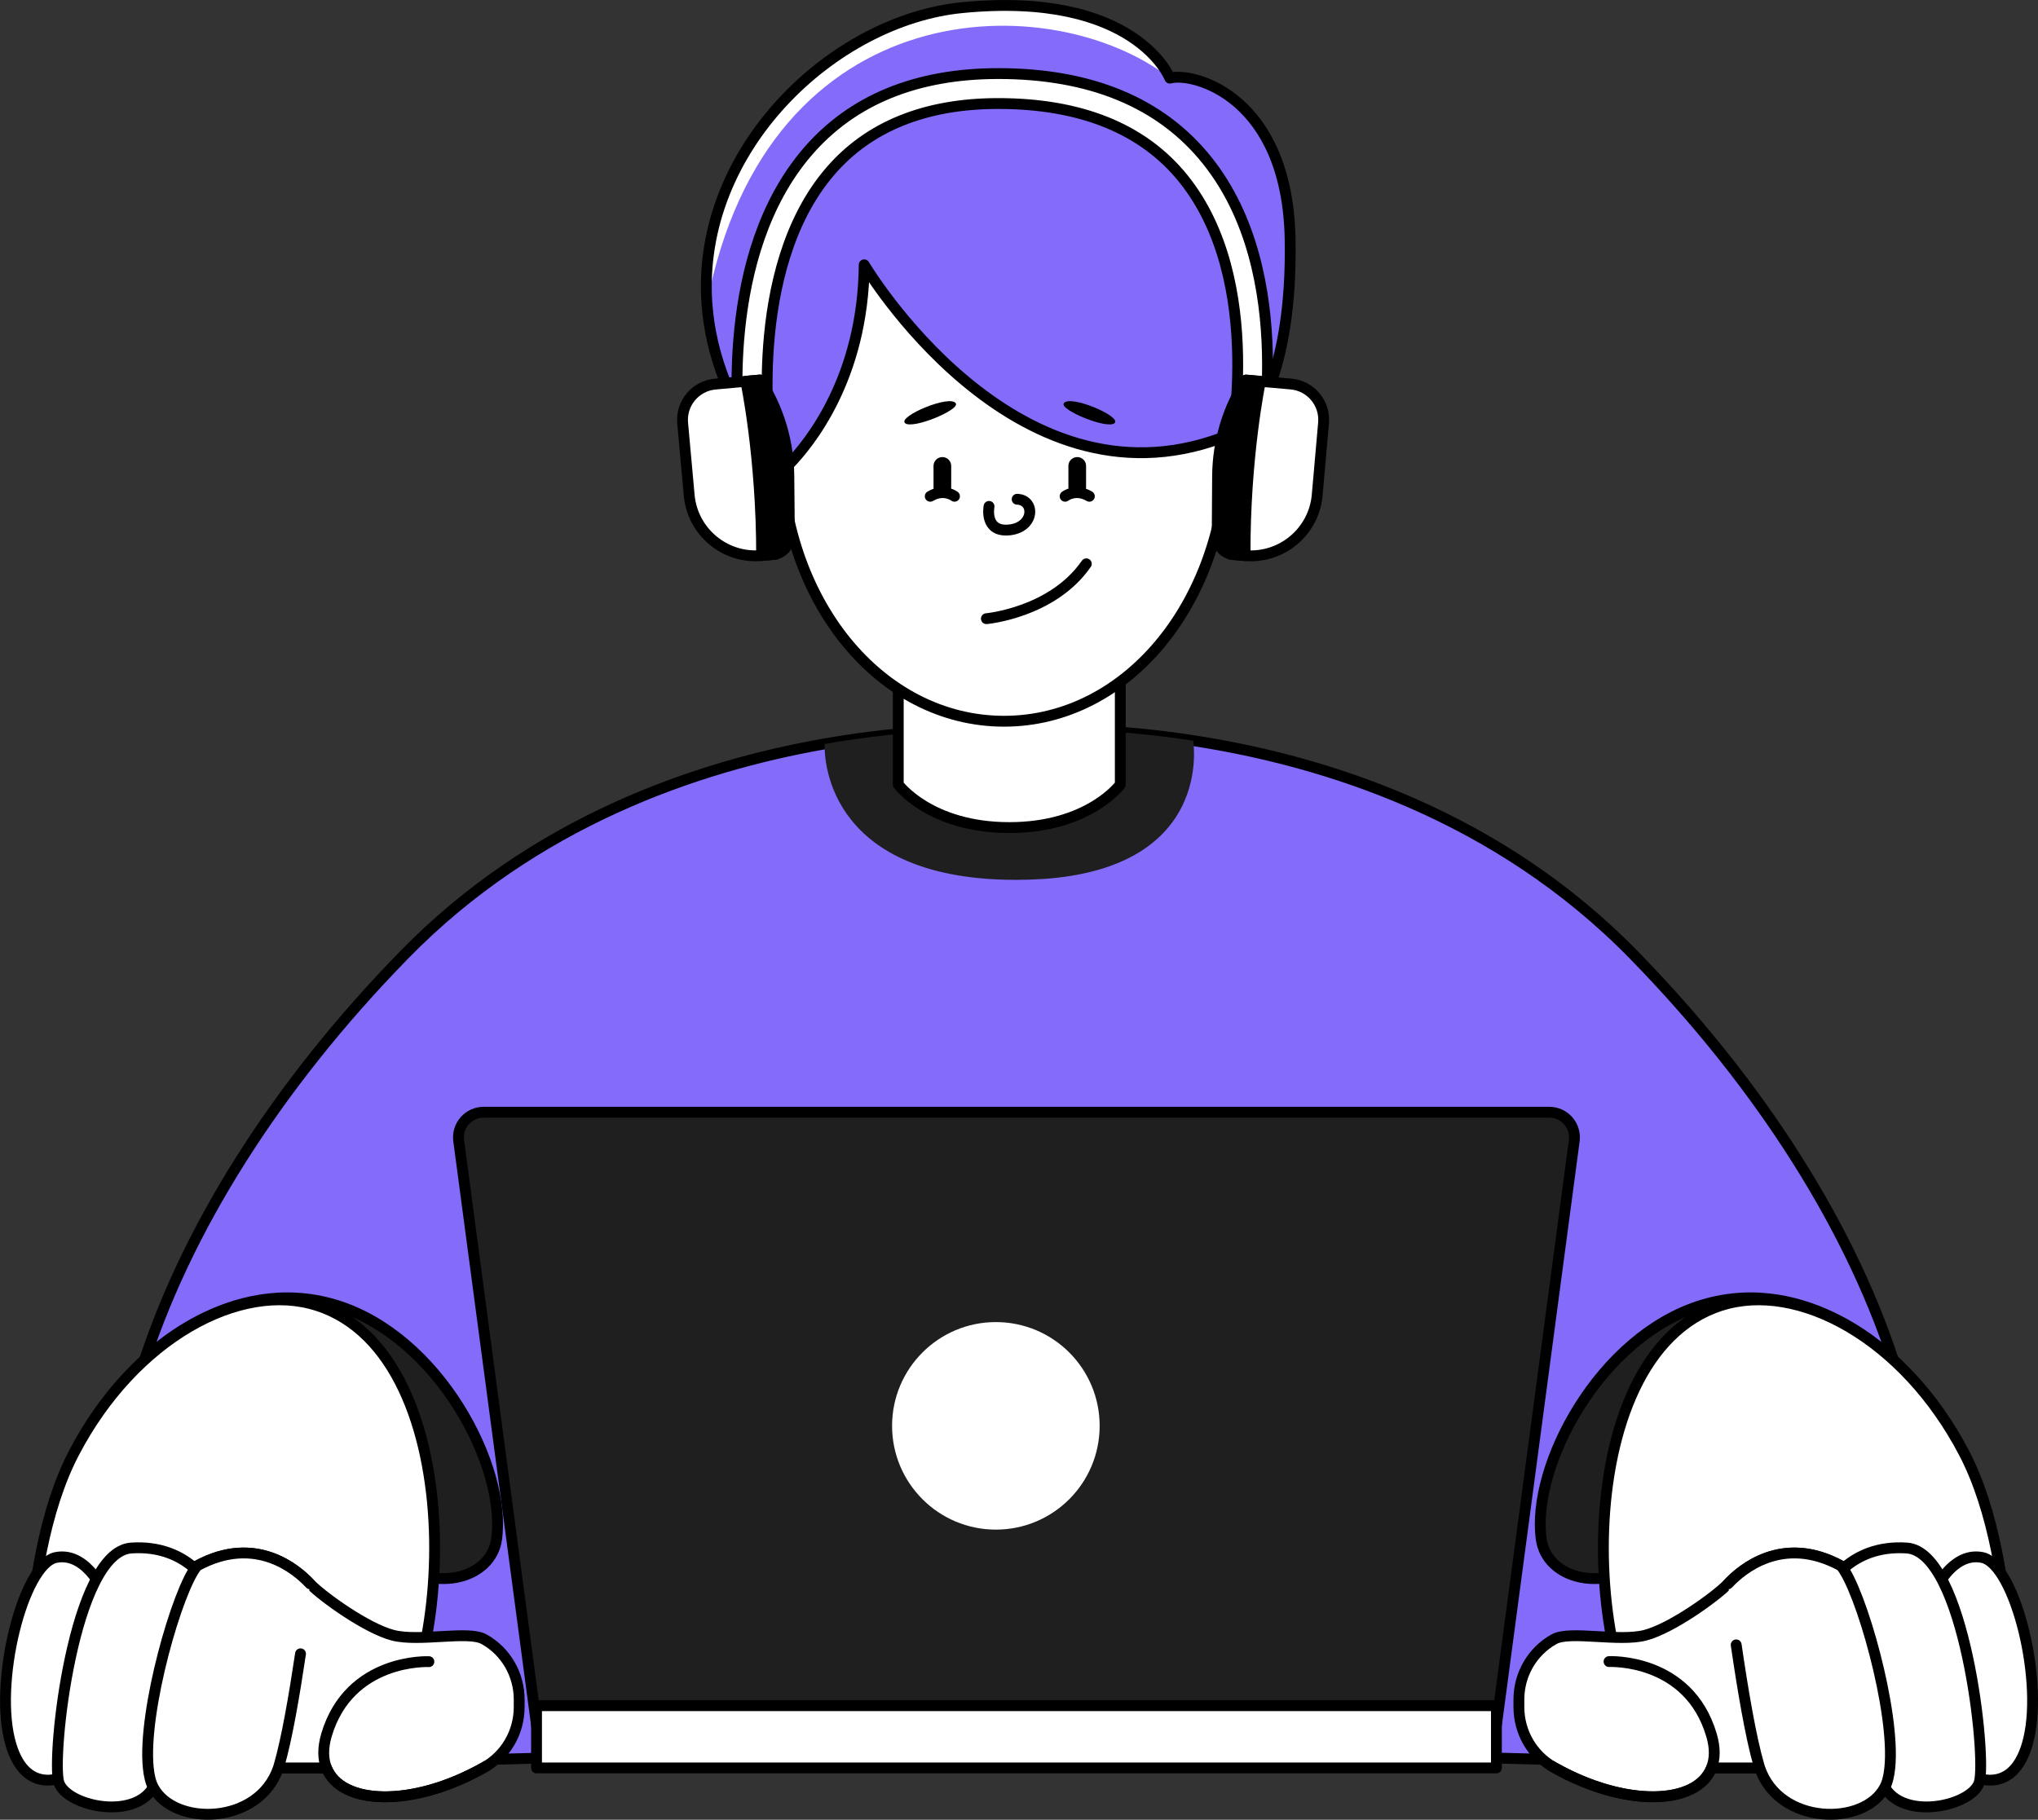
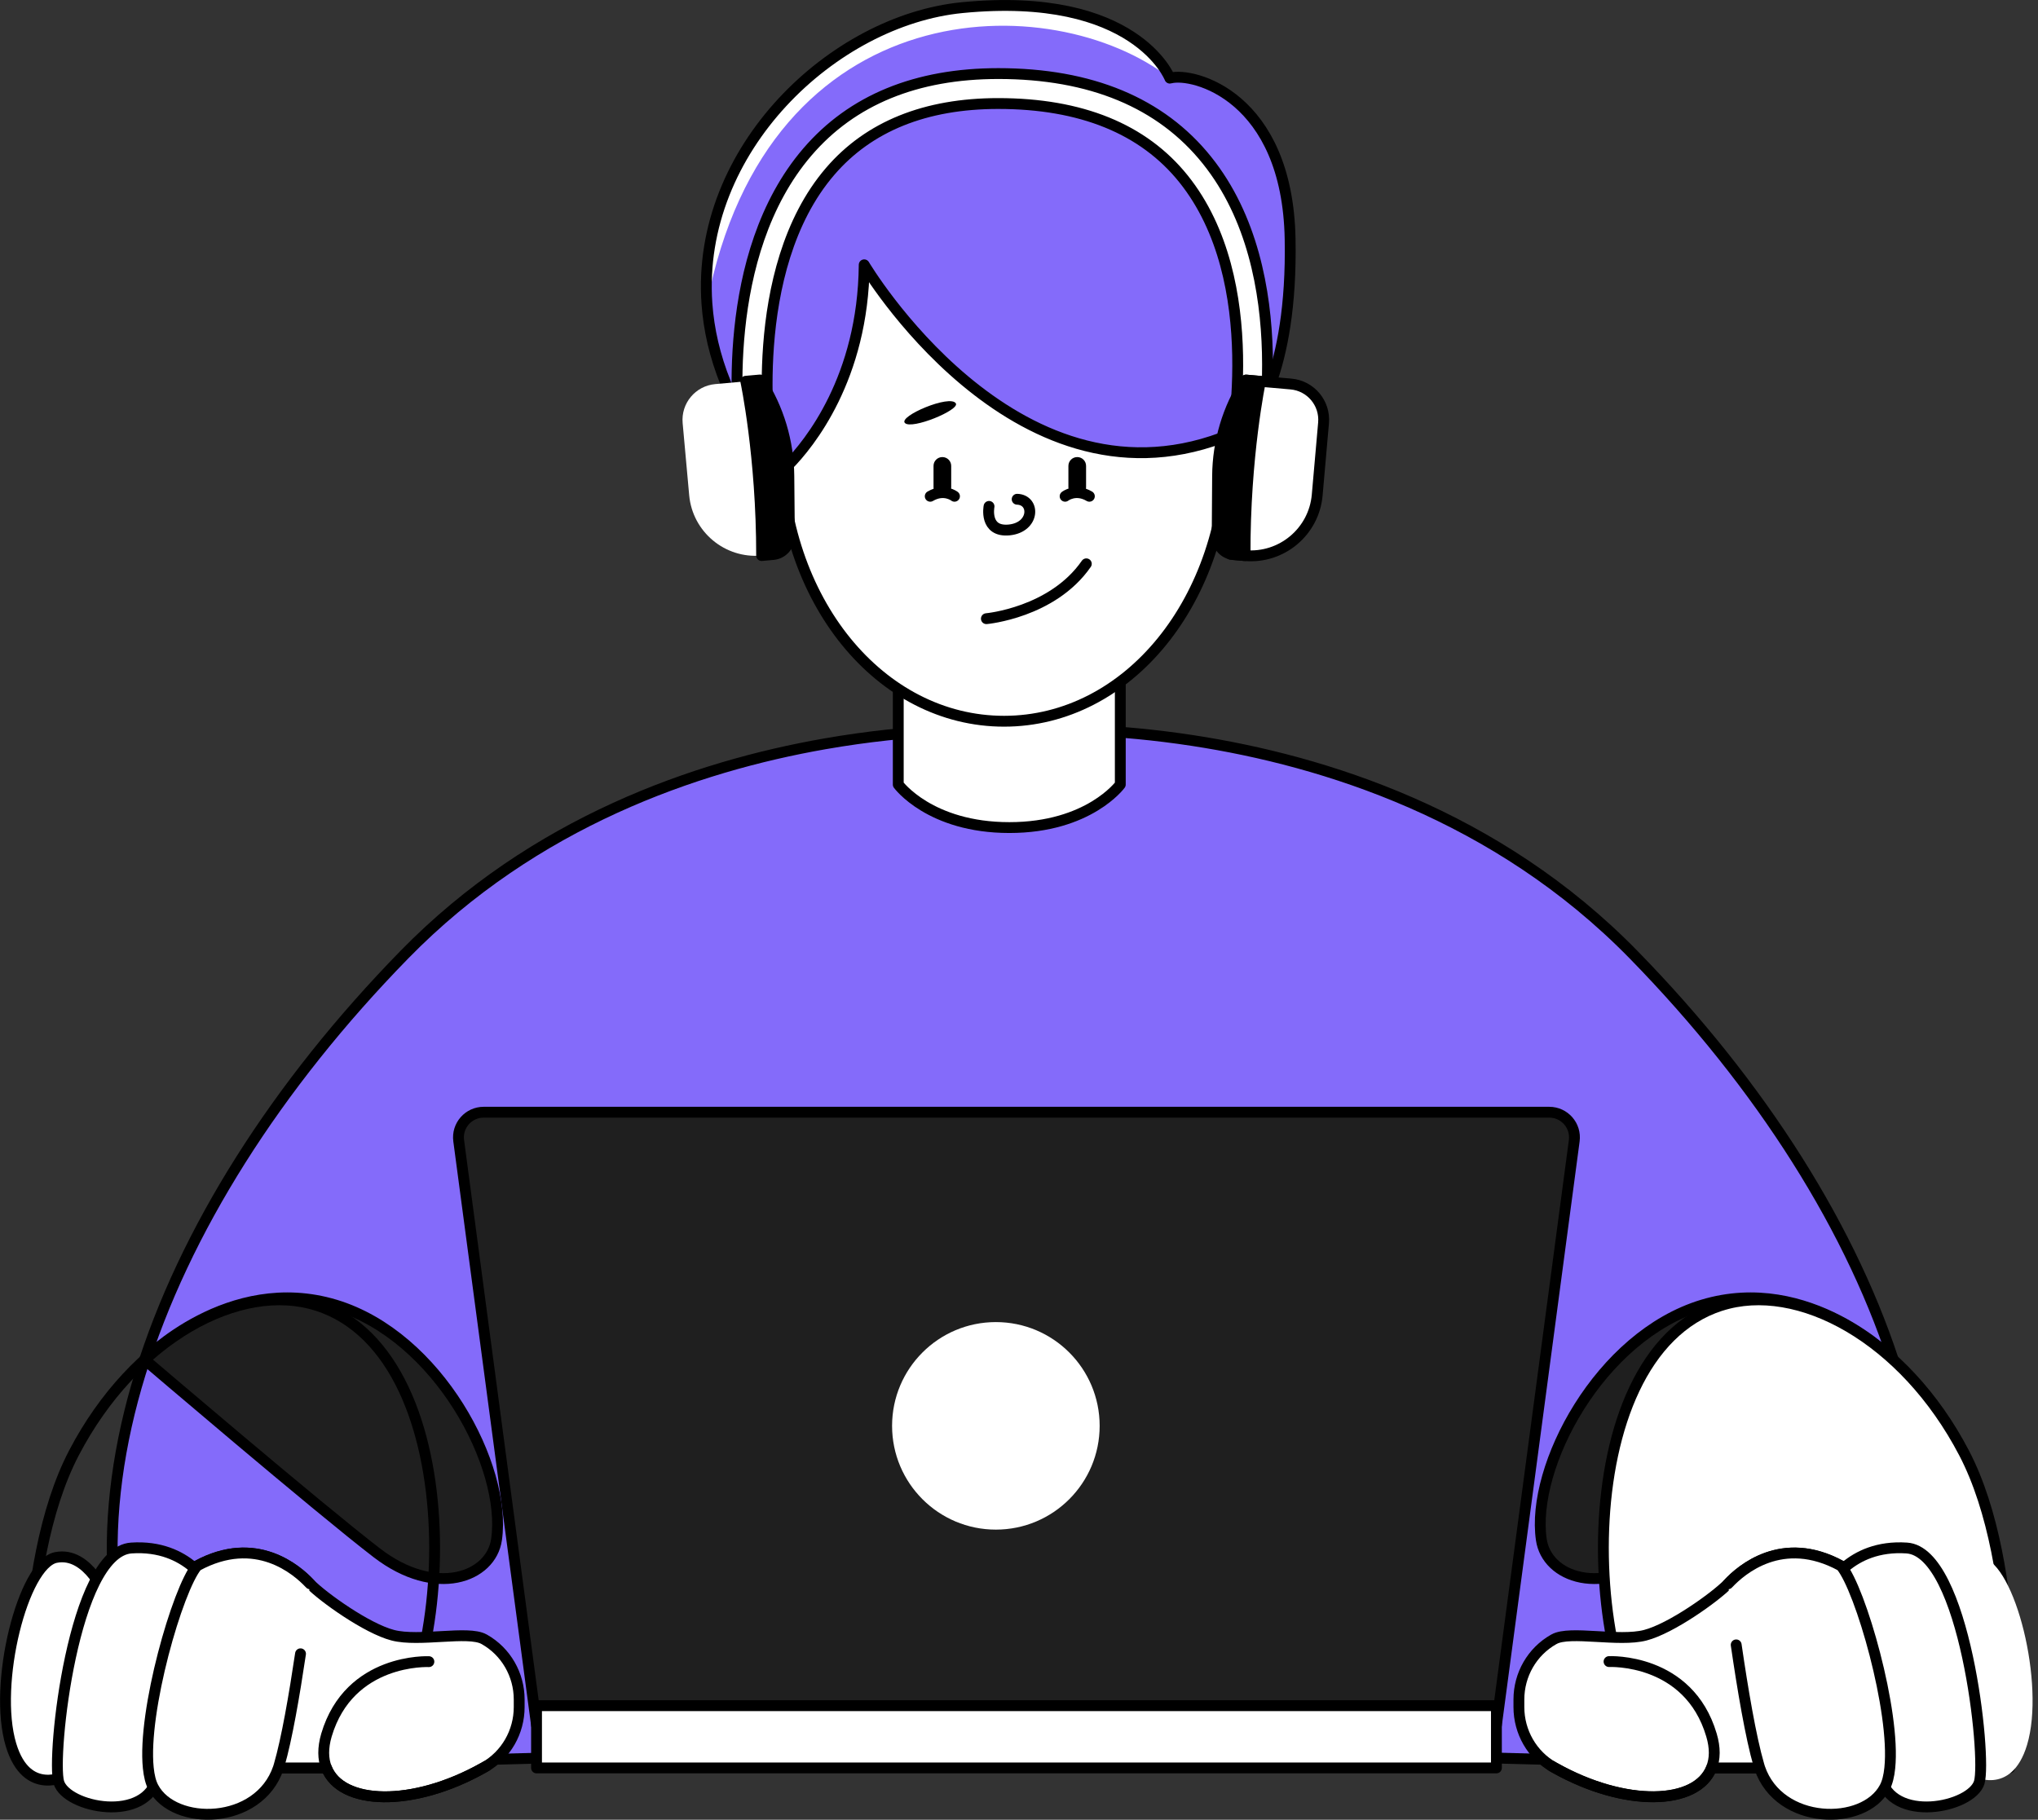
<svg xmlns="http://www.w3.org/2000/svg" id="Layer_2" data-name="Layer 2" viewBox="0 0 253.7 226.57">
  <rect x="0" y="0" width="253.7" height="226.57" fill="#333333" stroke="none" />
  <defs>
    <style> .cls-1 { fill: #fff; } .cls-2 { fill: #1f1f1f; } .cls-3 { fill: #846bfa; } .cls-4 { fill: none; stroke: #000; stroke-linecap: round; stroke-linejoin: round; stroke-width: 1.35px; } </style>
  </defs>
  <g id="OBJECTS">
    <g>
      <g>
        <path class="cls-3" d="M232.61,220.12l-105.76-2.8-105.76,2.8c-16.83-28.59-2.56-68.71,29.26-101.27,16.14-16.51,36.33-23.43,52.3-26.23,10.9-1.91,19.83-1.91,24.19-1.74,4.02-.16,11.93-.17,21.68,1.33,16.33,2.51,37.82,9.25,54.82,26.64,31.82,32.55,46.09,72.68,29.26,101.27Z" />
        <path class="cls-4" d="M232.61,220.12l-105.76-2.8-105.76,2.8c-16.83-28.59-2.56-68.71,29.26-101.27,16.14-16.51,36.33-23.43,52.3-26.23,10.9-1.91,19.83-1.91,24.19-1.74,4.02-.16,11.93-.17,21.68,1.33,16.33,2.51,37.82,9.25,54.82,26.64,31.82,32.55,46.09,72.68,29.26,101.27Z" />
        <path class="cls-2" d="M17.99,169.29s10.47-10.81,23.75-6.81c12.88,3.89,21.38,20.19,20.07,29.21-.68,4.7-7.58,7.28-14.89,1.66-7.32-5.62-28.92-24.07-28.92-24.07Z" />
        <path class="cls-4" d="M17.99,169.29s10.47-10.81,23.75-6.81c12.88,3.89,21.38,20.19,20.07,29.21-.68,4.7-7.58,7.28-14.89,1.66-7.32-5.62-28.92-24.07-28.92-24.07Z" />
        <path class="cls-2" d="M235.69,169.29s-10.47-10.81-23.75-6.81c-12.88,3.89-21.38,20.19-20.07,29.21,.68,4.7,7.58,7.28,14.89,1.66,7.32-5.62,28.92-24.07,28.92-24.07Z" />
        <path class="cls-4" d="M235.69,169.29s-10.47-10.81-23.75-6.81c-12.88,3.89-21.38,20.19-20.07,29.21,.68,4.7,7.58,7.28,14.89,1.66,7.32-5.62,28.92-24.07,28.92-24.07Z" />
-         <path class="cls-2" d="M129.73,109.44c-1.01,.07-2.08,.11-3.2,.11-.89,0-1.74-.02-2.56-.06-22.32-1.12-21.31-16.86-21.31-16.86h0c10.9-1.91,19.83-1.91,24.19-1.74,4.02-.16,11.93-.17,21.68,1.33,0,0,2.7,15.81-18.8,17.23Z" />
        <path class="cls-1" d="M139.46,81.1v16.58s-3.9,5.36-13.81,5.36-13.83-5.36-13.83-5.36v-16.58h27.64Z" />
        <path class="cls-4" d="M139.46,81.1v16.58s-3.9,5.36-13.81,5.36-13.83-5.36-13.83-5.36v-16.58h27.64Z" />
        <path class="cls-1" d="M152.79,55.21c0,19.66-12.45,34.59-27.8,34.59s-27.8-14.92-27.8-34.59,12.45-38.65,27.8-38.65,27.8,18.99,27.8,38.65Z" />
        <path class="cls-4" d="M152.79,55.21c0,19.66-12.45,34.59-27.8,34.59s-27.8-14.92-27.8-34.59,12.45-38.65,27.8-38.65,27.8,18.99,27.8,38.65Z" />
        <path class="cls-3" d="M158.25,47.59c-.18,.51-.37,.98-.55,1.4-.57,1.34-1.12,2.32-1.56,2.98-.55,.84-.92,1.2-.92,1.2-.22,.11-.44,.21-.66,.31-.35,.17-.7,.32-1.05,.47-.25,.11-.5,.21-.75,.3-.22,.09-.45,.18-.67,.26-26.01,9.67-44.51-21.54-44.51-21.54-.13,14.12-6.9,22.34-9.45,24.94-.38,.39-.67,.65-.82,.79-.08,.08-.13,.12-.13,.12-.5-.59-.97-1.19-1.43-1.78-.1-.13-.2-.26-.29-.39-.55-.74-1.06-1.47-1.54-2.2-.79-1.19-1.49-2.38-2.11-3.57-.56-1.06-1.05-2.12-1.47-3.18-1.36-3.36-2.11-6.68-2.34-9.91-1.35-19.23,15.79-35.28,31.78-36.84,21.62-2.11,25.85,8.78,25.85,8.78,0,0,.01,0,.04-.01,2.84-.77,14.6,2.25,14.93,20.04,.16,8.48-1.05,14.19-2.35,17.84Z" />
        <path class="cls-1" d="M94.74,61.22l-3.62-.89,1.11-4.54c-.42-3.17-2.73-24.04,8.28-36.87,5.56-6.48,13.55-9.76,23.76-9.76,11.5,0,20.24,3.63,25.97,10.78,11.32,14.11,6.71,36.75,6.14,39.28l-3.64-.81c.52-2.36,4.82-23.39-5.41-36.14-5-6.23-12.76-9.38-23.07-9.38-9.06,0-16.1,2.84-20.92,8.45-10.57,12.29-7.41,34.04-7.38,34.26l.06,.36-1.29,5.25Z" />
        <path class="cls-4" d="M94.74,61.22l-3.62-.89,1.11-4.54c-.42-3.17-2.73-24.04,8.28-36.87,5.56-6.48,13.55-9.76,23.76-9.76,11.5,0,20.24,3.63,25.97,10.78,11.32,14.11,6.71,36.75,6.14,39.28l-3.64-.81c.52-2.36,4.82-23.39-5.41-36.14-5-6.23-12.76-9.38-23.07-9.38-9.06,0-16.1,2.84-20.92,8.45-10.57,12.29-7.41,34.04-7.38,34.26l.06,.36-1.29,5.25Z" />
-         <path d="M132.42,50.23c-.48,.82,5.49,3.29,6.34,2.44s-5.67-3.6-6.34-2.44Z" />
        <path d="M134.1,61.79h0c-.61,0-1.1-.49-1.1-1.1v-2.68c0-.61,.49-1.1,1.1-1.1h0c.61,0,1.1,.49,1.1,1.1v2.68c0,.61-.49,1.1-1.1,1.1Z" />
        <path d="M117.31,61.79h0c-.61,0-1.1-.49-1.1-1.1v-2.68c0-.61,.49-1.1,1.1-1.1h0c.61,0,1.1,.49,1.1,1.1v2.68c0,.61-.49,1.1-1.1,1.1Z" />
        <path class="cls-4" d="M132.59,61.79s1.29-1.02,3.02,0" />
        <path class="cls-4" d="M122.79,77.03s8.21-.73,12.44-6.83" />
        <path d="M118.99,50.23c.48,.82-5.49,3.29-6.34,2.44s5.67-3.6,6.34-2.44Z" />
        <path class="cls-4" d="M118.82,61.79s-1.29-1.02-3.02,0" />
        <path class="cls-4" d="M123.12,63.05s-.64,3.25,2.53,2.93c3.16-.33,3.25-3.74,.97-3.82" />
-         <path class="cls-1" d="M39.46,162.54c19.53,6.29,17.39,48.66,6.02,57.58H3.54s-1.81-24.93,5.67-39.23c7.48-14.31,20.67-21.43,30.26-18.34Z" />
        <path class="cls-4" d="M39.46,162.54c19.53,6.29,17.39,48.66,6.02,57.58H3.54s-1.81-24.93,5.67-39.23c7.48-14.31,20.67-21.43,30.26-18.34Z" />
        <path class="cls-1" d="M17.11,220.12h23.54c1.82,4.65,10.71,4.94,19.5,0,.05-.03,.1-.05,.15-.08,2.69-1.52,4.33-4.4,4.33-7.49v-.95c0-3.09-1.64-5.96-4.33-7.48-.02-.01-.04-.02-.06-.03-1.95-1.1-8.05,.37-11.34-.49-3.24-.84-8.67-4.73-10.3-6.39-.02-.02-.04-.05-.07-.07-1.53-1.62-6.66-6.17-14-2.17-4.84,2.64-6.71,16.22-7.42,25.16Z" />
        <path class="cls-4" d="M17.11,220.12h23.54c1.82,4.65,10.71,4.94,19.5,0,.05-.03,.1-.05,.15-.08,2.69-1.52,4.33-4.4,4.33-7.49v-.95c0-3.09-1.64-5.96-4.33-7.48-.02-.01-.04-.02-.06-.03-1.95-1.1-8.05,.37-11.34-.49-3.24-.84-8.67-4.73-10.3-6.39-.02-.02-.04-.05-.07-.07-1.53-1.62-6.66-6.17-14-2.17-4.84,2.64-6.71,16.22-7.42,25.16Z" />
        <path class="cls-4" d="M60.55,219.89c-.14,.08-.27,.16-.41,.23-8.8,4.94-17.68,4.65-19.5,0-.44-1.11-.47-2.48,0-4.09,2.86-9.63,12.75-9.14,12.75-9.14" />
        <path class="cls-1" d="M214.24,162.54c-19.53,6.29-17.39,48.66-6.02,57.58h41.94s1.81-24.93-5.67-39.23c-7.48-14.31-20.67-21.43-30.26-18.34Z" />
        <path class="cls-4" d="M214.24,162.54c-19.53,6.29-17.39,48.66-6.02,57.58h41.94s1.81-24.93-5.67-39.23c-7.48-14.31-20.67-21.43-30.26-18.34Z" />
        <path class="cls-1" d="M236.6,220.12h-23.54c-1.82,4.65-10.71,4.94-19.5,0-.05-.03-.1-.05-.15-.08-2.69-1.52-4.33-4.4-4.33-7.49v-.95c0-3.09,1.64-5.96,4.33-7.48,.02-.01,.04-.02,.06-.03,1.95-1.1,8.05,.37,11.34-.49,3.24-.84,8.67-4.73,10.3-6.39,.02-.02,.04-.05,.07-.07,1.53-1.62,6.66-6.17,14-2.17,4.84,2.64,6.71,16.22,7.42,25.16Z" />
        <path class="cls-4" d="M236.6,220.12h-23.54c-1.82,4.65-10.71,4.94-19.5,0-.05-.03-.1-.05-.15-.08-2.69-1.52-4.33-4.4-4.33-7.49v-.95c0-3.09,1.64-5.96,4.33-7.48,.02-.01,.04-.02,.06-.03,1.95-1.1,8.05,.37,11.34-.49,3.24-.84,8.67-4.73,10.3-6.39,.02-.02,.04-.05,.07-.07,1.53-1.62,6.66-6.17,14-2.17,4.84,2.64,6.71,16.22,7.42,25.16Z" />
        <path class="cls-4" d="M200.3,206.88s9.9-.49,12.75,9.14c.48,1.61,.45,2.98,0,4.09-1.82,4.65-10.71,4.94-19.5,0-.14-.08-.27-.15-.41-.23" />
        <path class="cls-1" d="M245.4,221.07s4.96,2.76,6.94-3.82c2.28-7.59-1.52-22.52-5.59-23.33-4.06-.81-6.34,5.04-6.34,5.04l4.99,22.11Z" />
-         <path class="cls-4" d="M245.4,221.07s4.96,2.76,6.94-3.82c2.28-7.59-1.52-22.52-5.59-23.33-4.06-.81-6.34,5.04-6.34,5.04l4.99,22.11Z" />
        <path class="cls-1" d="M227.49,197.74s2.68-5.49,9.88-5,9.96,26,9.02,29.17c-.94,3.17-10.97,5.22-12.31-.76-1.34-5.97-6.58-23.41-6.58-23.41Z" />
        <path class="cls-4" d="M227.49,197.74s2.68-5.49,9.88-5,9.96,26,9.02,29.17c-.94,3.17-10.97,5.22-12.31-.76-1.34-5.97-6.58-23.41-6.58-23.41Z" />
        <path class="cls-1" d="M235.25,220.12c-.1,.99-.3,1.82-.63,2.43-2.57,4.86-13.12,4.73-15.56-2.43-.04-.12-.07-.24-.11-.36-1.53-5.24-3.06-16.32-3.84-22.56,.02-.02,.04-.05,.07-.07,1.53-1.62,6.66-6.17,14-2.17,2.42,2.87,6.8,18.12,6.07,25.16Z" />
        <path class="cls-4" d="M215.11,197.2s.04-.05,.07-.07c1.53-1.62,6.66-6.17,14-2.17,2.42,2.87,6.8,18.12,6.07,25.16-.1,.99-.3,1.82-.63,2.43-2.57,4.86-13.12,4.73-15.56-2.43-.04-.12-.07-.24-.11-.36-1.01-3.46-2.02-9.48-2.82-14.96" />
        <path class="cls-1" d="M8.31,221.07s-4.96,2.76-6.94-3.82c-2.28-7.59,1.52-22.52,5.59-23.33,4.06-.81,6.34,5.04,6.34,5.04l-4.99,22.11Z" />
        <path class="cls-4" d="M8.31,221.07s-4.96,2.76-6.94-3.82c-2.28-7.59,1.52-22.52,5.59-23.33,4.06-.81,6.34,5.04,6.34,5.04l-4.99,22.11Z" />
        <path class="cls-1" d="M26.22,197.74s-2.68-5.49-9.88-5-9.96,26-9.02,29.17c.94,3.17,10.97,5.22,12.31-.76s6.58-23.41,6.58-23.41Z" />
        <path class="cls-4" d="M26.22,197.74s-2.68-5.49-9.88-5-9.96,26-9.02,29.17c.94,3.17,10.97,5.22,12.31-.76s6.58-23.41,6.58-23.41Z" />
        <path class="cls-1" d="M18.46,220.12c.1,.99,.3,1.82,.63,2.43,2.57,4.86,13.12,4.73,15.56-2.43,.04-.12,.07-.24,.11-.36,1.53-5.24,3.06-16.32,3.84-22.56-.02-.02-.04-.05-.07-.07-1.53-1.62-6.66-6.17-14-2.17-2.42,2.87-6.8,18.12-6.07,25.16Z" />
        <path class="cls-4" d="M38.6,197.2s-.04-.05-.07-.07c-1.53-1.62-6.66-6.17-14-2.17-2.42,2.87-6.8,18.12-6.07,25.16,.1,.99,.3,1.82,.63,2.43,2.57,4.86,13.12,4.73,15.56-2.43,.04-.12,.07-.24,.11-.36,.94-3.23,1.88-8.68,2.65-13.85" />
        <path class="cls-1" d="M145.64,9.73c-14.63-11.38-50.08-11.22-57.63,28.06-1.35-19.23,15.79-35.28,31.78-36.84,21.62-2.11,25.85,8.78,25.85,8.78Z" />
        <path class="cls-4" d="M158.25,47.59c-.18,.51-.37,.98-.55,1.4-.57,1.34-1.12,2.32-1.56,2.98-.55,.84-.92,1.2-.92,1.2-.22,.11-.44,.21-.66,.31-.35,.17-.7,.32-1.05,.47-.25,.11-.5,.21-.75,.3-.22,.09-.45,.18-.67,.26-26.01,9.67-44.51-21.54-44.51-21.54-.13,14.12-6.9,22.34-9.45,24.94-.38,.39-.67,.65-.82,.79-.08,.08-.13,.12-.13,.12-.5-.59-.97-1.19-1.43-1.78-.1-.13-.2-.26-.29-.39-.55-.74-1.06-1.47-1.54-2.2-.79-1.19-1.49-2.38-2.11-3.57-.56-1.06-1.05-2.12-1.47-3.18-1.36-3.36-2.11-6.68-2.34-9.91-1.35-19.23,15.79-35.28,31.78-36.84,21.62-2.11,25.85,8.78,25.85,8.78,0,0,.01,0,.04-.01,2.84-.77,14.6,2.25,14.93,20.04,.16,8.48-1.05,14.19-2.35,17.84Z" />
        <path class="cls-1" d="M154.14,47.72h5.61c2.47,0,4.47,2,4.47,4.47v9.02c0,4.58-3.72,8.29-8.29,8.29h-1.79v-21.78h0Z" transform="translate(5.75 -13.73) rotate(5.03)" />
        <path d="M154.98,69.18l-1.43-.13c-1.16-.1-2.04-1.07-2.03-2.24l.05-7.55c.03-4.24,1.26-8.38,3.55-11.94l1.78,.16s-1.96,9.29-1.91,21.7Z" />
        <path class="cls-1" d="M85.55,47.72h1.79c4.58,0,8.29,3.72,8.29,8.29v9.02c0,2.47-2,4.47-4.47,4.47h-5.61v-21.78h0Z" transform="translate(186.09 108.81) rotate(174.82)" />
        <path class="cls-4" d="M154.14,47.72h5.61c2.47,0,4.47,2,4.47,4.47v9.02c0,4.58-3.72,8.29-8.29,8.29h-1.79v-21.78h0Z" transform="translate(5.75 -13.73) rotate(5.03)" />
-         <path class="cls-4" d="M85.55,47.72h1.79c4.58,0,8.29,3.72,8.29,8.29v9.02c0,2.47-2,4.47-4.47,4.47h-5.61v-21.78h0Z" transform="translate(186.09 108.81) rotate(174.82)" />
        <path d="M94.81,69.17l1.43-.13c1.16-.1,2.04-1.08,2.03-2.24l-.07-7.55c-.04-4.24-1.28-8.38-3.58-11.94l-1.78,.16s1.98,9.29,1.97,21.7Z" />
        <path class="cls-4" d="M154.98,69.18l-1.43-.13c-1.16-.1-2.04-1.07-2.03-2.24l.05-7.55c.03-4.24,1.26-8.38,3.55-11.94l1.78,.16s-1.96,9.29-1.91,21.7Z" />
        <path class="cls-4" d="M94.81,69.17l1.43-.13c1.16-.1,2.04-1.08,2.03-2.24l-.07-7.55c-.04-4.24-1.28-8.38-3.58-11.94l-1.78,.16s1.98,9.29,1.97,21.7Z" />
      </g>
      <g>
        <path class="cls-2" d="M186.28,214.81H66.79l-9.69-72.78c-.25-1.88,1.21-3.55,3.11-3.55H192.86c1.9,0,3.36,1.67,3.11,3.55l-9.69,72.78Z" />
        <path class="cls-4" d="M186.28,214.81H66.79l-9.69-72.78c-.25-1.88,1.21-3.55,3.11-3.55H192.86c1.9,0,3.36,1.67,3.11,3.55l-9.69,72.78Z" />
        <rect class="cls-1" x="66.79" y="212.37" width="119.49" height="7.75" />
        <rect class="cls-4" x="66.79" y="212.37" width="119.49" height="7.75" />
        <circle class="cls-1" cx="123.97" cy="177.53" r="12.92" />
      </g>
    </g>
  </g>
</svg>